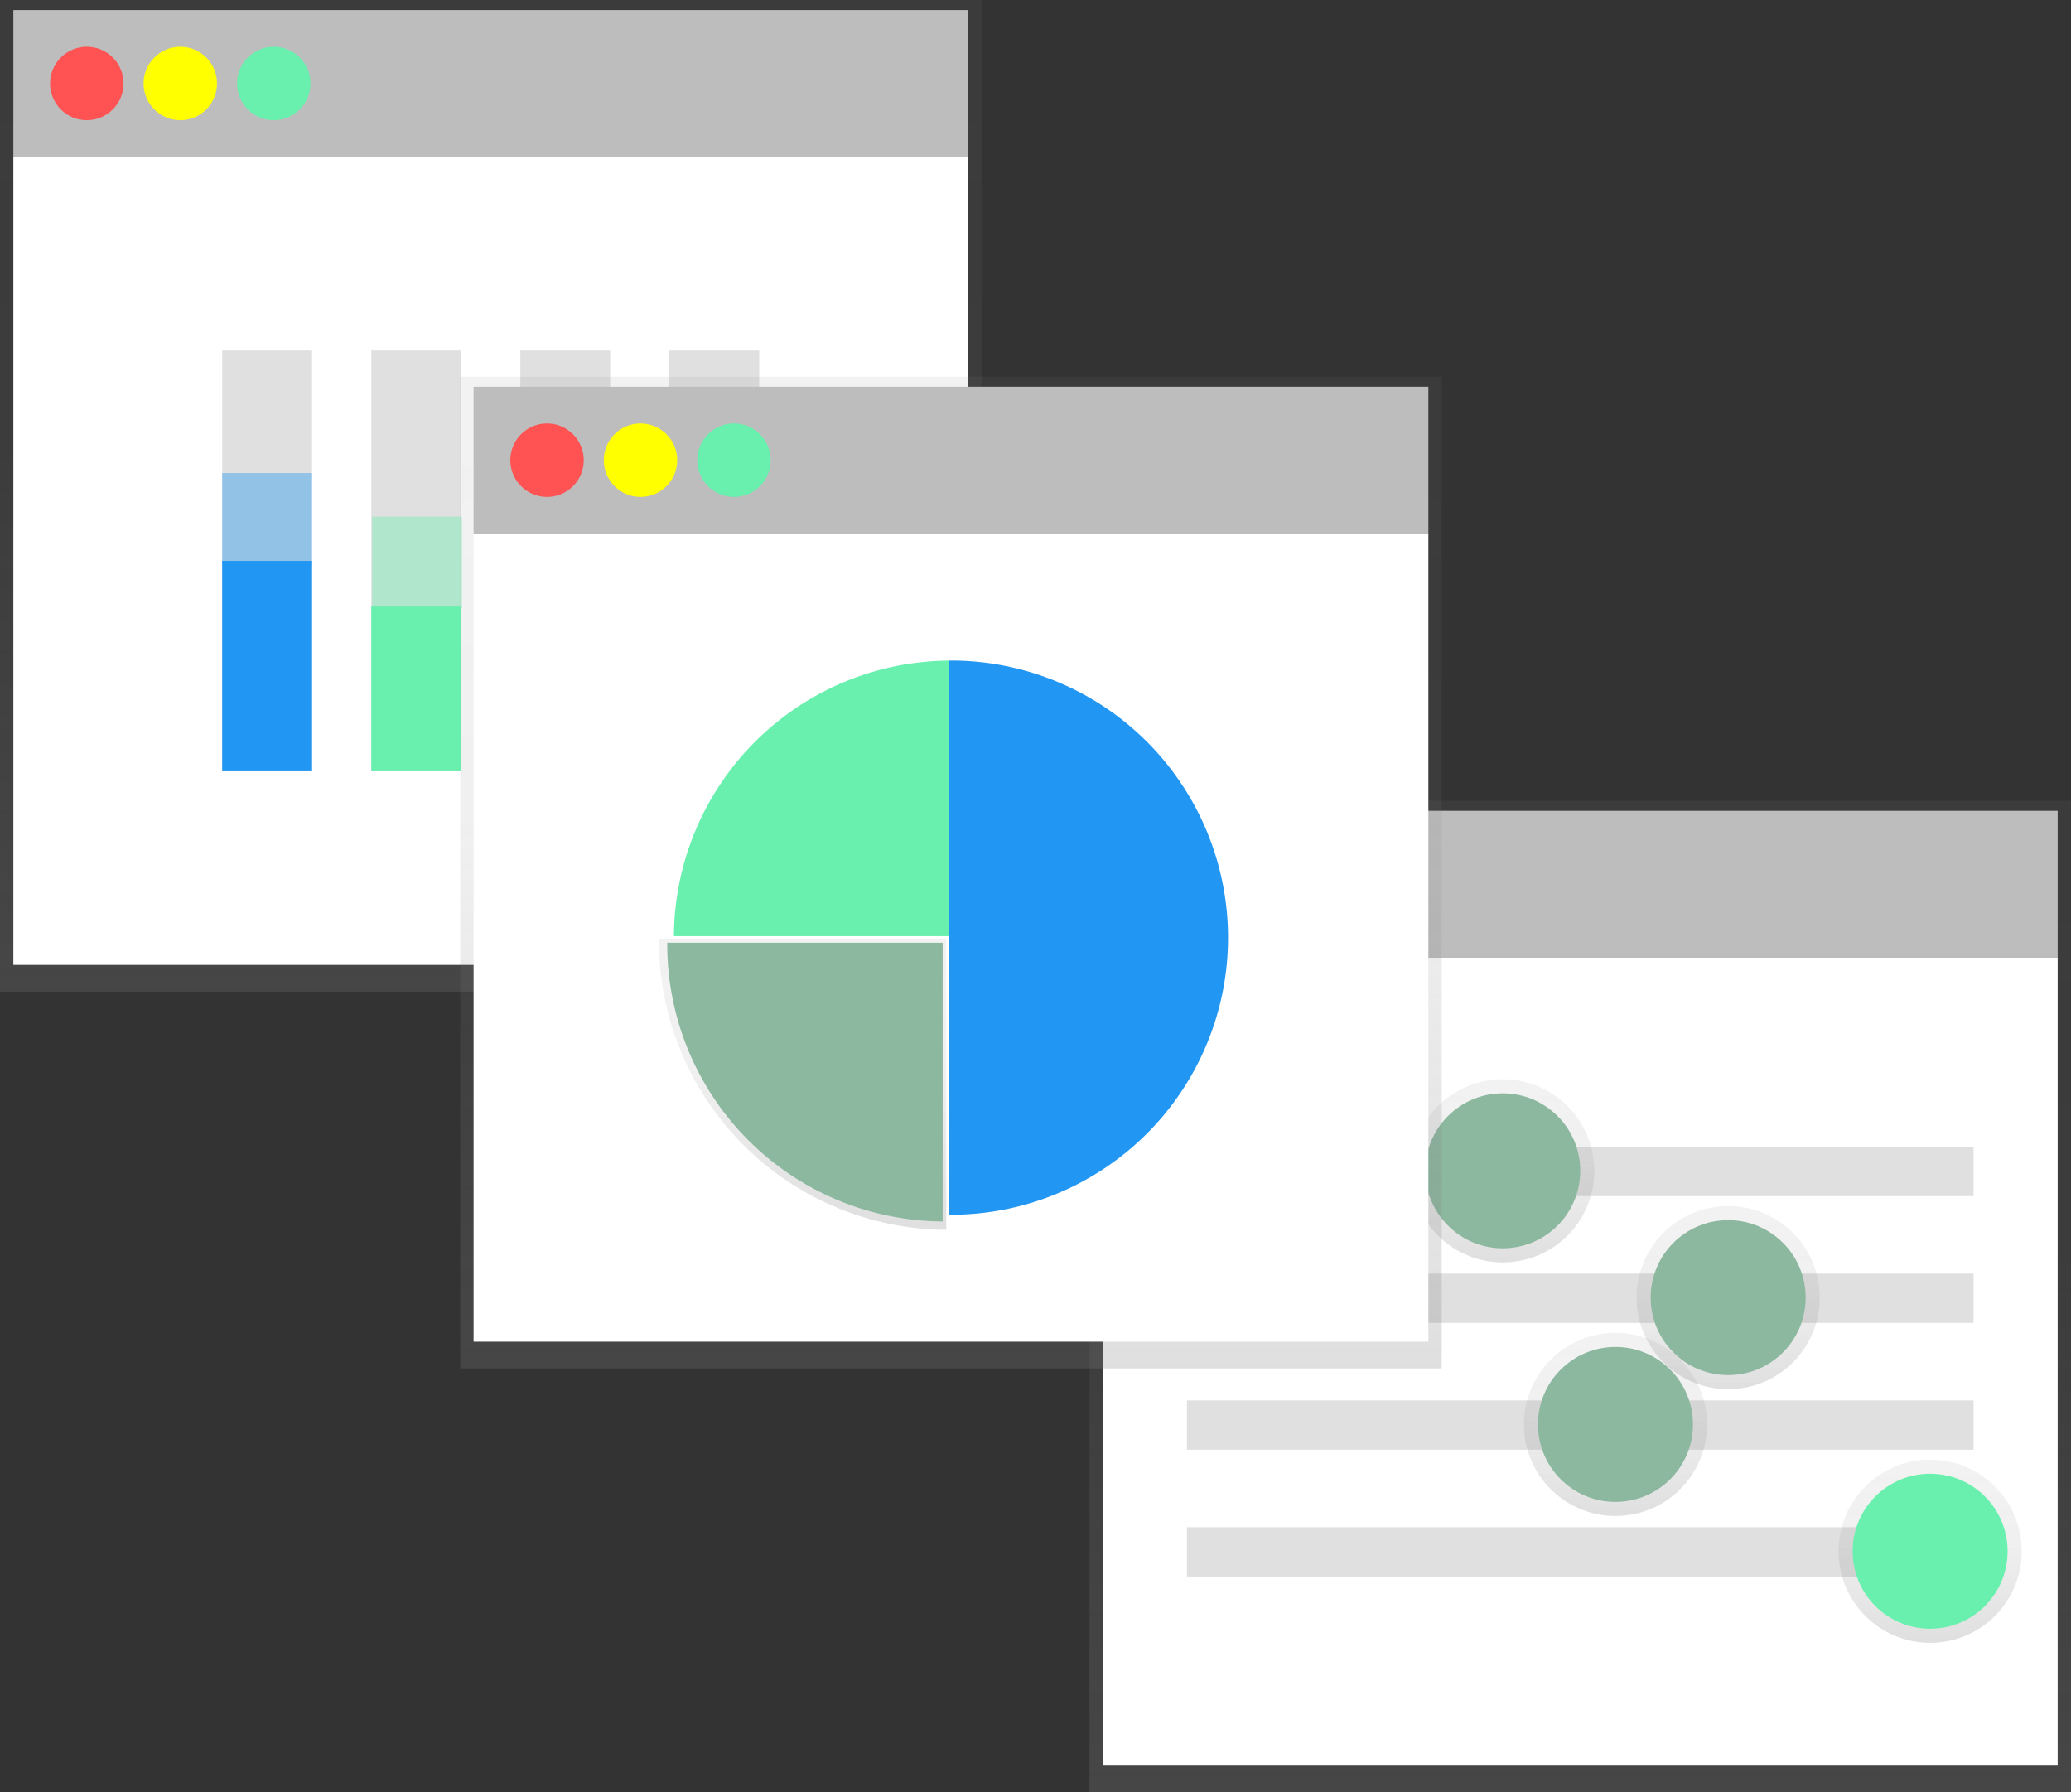
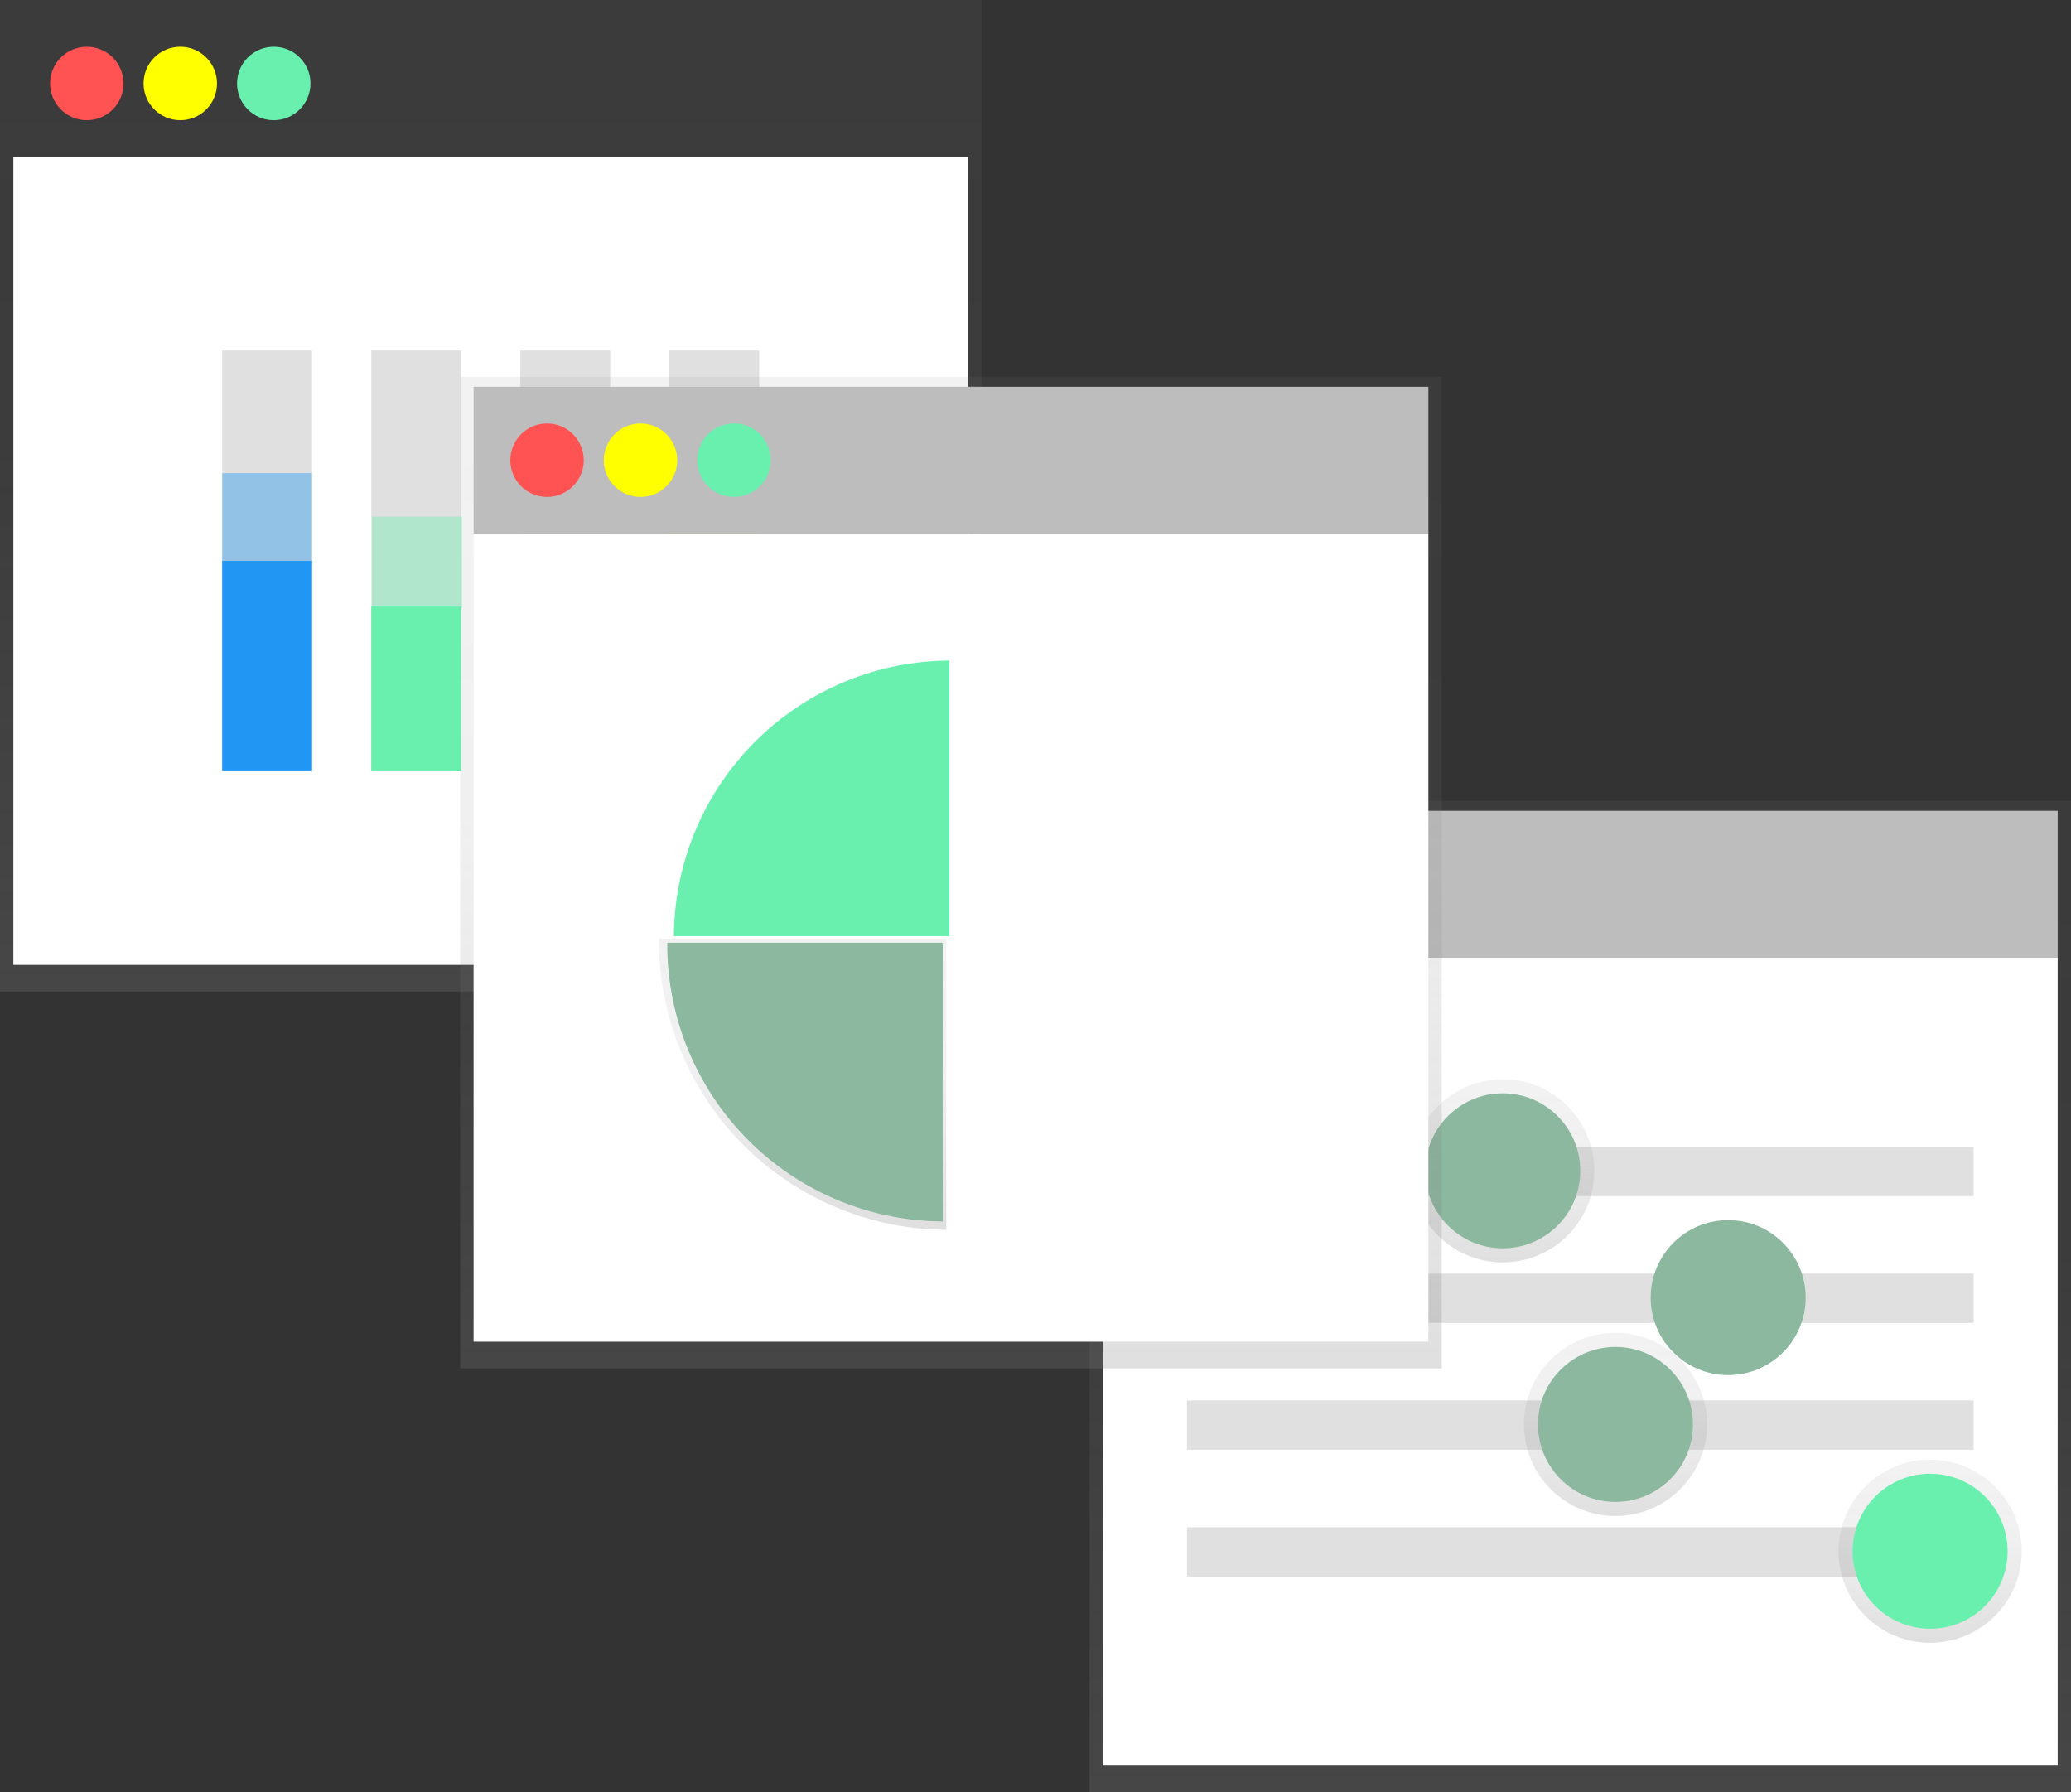
<svg xmlns="http://www.w3.org/2000/svg" xmlns:xlink="http://www.w3.org/1999/xlink" id="67a4f64e-69c0-4cc3-8ffa-07c365bcaba2" data-name="Layer 1" width="882" height="763.27" viewBox="0 0 882 763.27">
  <rect x="0" y="0" width="882" height="763.27" fill="#333333" stroke="none" />
  <defs>
    <linearGradient id="c5381c32-26b1-4c20-8943-962bf6473205" x1="673" y1="763.27" x2="673" y2="341" gradientUnits="userSpaceOnUse">
      <stop offset="0" stop-color="gray" stop-opacity="0.25" />
      <stop offset="0.54" stop-color="gray" stop-opacity="0.12" />
      <stop offset="1" stop-color="gray" stop-opacity="0.1" />
    </linearGradient>
    <linearGradient id="c988871c-32eb-4f1a-8e94-f249f90262fa" x1="640" y1="537.58" x2="640" y2="459.58" xlink:href="#c5381c32-26b1-4c20-8943-962bf6473205" />
    <linearGradient id="df5bfa86-5197-4bf7-9251-7f88e7557637" x1="736" y1="591.58" x2="736" y2="513.58" xlink:href="#c5381c32-26b1-4c20-8943-962bf6473205" />
    <linearGradient id="676dcb08-daf3-4740-8363-ed38ae60e592" x1="688" y1="645.58" x2="688" y2="567.58" xlink:href="#c5381c32-26b1-4c20-8943-962bf6473205" />
    <linearGradient id="c1b2fb2f-3bf9-42d9-abce-467458496684" x1="822" y1="699.58" x2="822" y2="621.58" xlink:href="#c5381c32-26b1-4c20-8943-962bf6473205" />
    <linearGradient id="427b5ff1-45bb-4b7d-bbf3-3c1f820a6726" x1="209" y1="422.27" x2="209" y2="0" xlink:href="#c5381c32-26b1-4c20-8943-962bf6473205" />
    <linearGradient id="3132b3fa-8f3b-4ccd-b73b-cd5580cb890d" x1="405" y1="582.71" x2="405" y2="160.45" xlink:href="#c5381c32-26b1-4c20-8943-962bf6473205" />
    <linearGradient id="8d22b5b0-1fad-4d01-a1bc-1d84c178db01" x1="500.8" y1="592.09" x2="500.8" y2="468.22" xlink:href="#c5381c32-26b1-4c20-8943-962bf6473205" />
  </defs>
  <title>analytics</title>
  <rect x="464" y="341" width="418" height="422.27" fill="url(#c5381c32-26b1-4c20-8943-962bf6473205)" />
  <rect x="469.69" y="407.82" width="406.63" height="344.07" fill="#fff" />
  <rect x="469.69" y="345.27" width="406.63" height="62.56" fill="#bdbdbd" />
  <circle cx="500.97" cy="376.54" r="15.64" fill="#ff5252" />
  <circle cx="540.78" cy="376.54" r="15.64" fill="#ff0" />
-   <circle cx="580.59" cy="376.54" r="15.64" fill="#69f0ae" />
  <rect x="505.5" y="488.36" width="335" height="21" fill="#e0e0e0" />
  <rect x="505.5" y="542.36" width="335" height="21" fill="#e0e0e0" />
  <rect x="505.5" y="596.36" width="335" height="21" fill="#e0e0e0" />
  <rect x="505.5" y="650.36" width="335" height="21" fill="#e0e0e0" />
  <circle cx="640" cy="498.58" r="39" fill="url(#c988871c-32eb-4f1a-8e94-f249f90262fa)" />
-   <circle cx="736" cy="552.58" r="39" fill="url(#df5bfa86-5197-4bf7-9251-7f88e7557637)" />
  <circle cx="688" cy="606.58" r="39" fill="url(#676dcb08-daf3-4740-8363-ed38ae60e592)" />
  <circle cx="822" cy="660.58" r="39" fill="url(#c1b2fb2f-3bf9-42d9-abce-467458496684)" />
  <circle cx="640" cy="498.58" r="33" fill="#8CB89F" />
  <circle cx="736" cy="552.58" r="33" fill="#8CB89F" />
  <circle cx="688" cy="606.58" r="33" fill="#8CB89F" />
  <circle cx="822" cy="660.58" r="33" fill="#69f0ae" />
  <rect width="418" height="422.27" fill="url(#427b5ff1-45bb-4b7d-bbf3-3c1f820a6726)" />
  <rect x="5.69" y="66.82" width="406.63" height="344.07" fill="#fff" />
-   <rect x="5.69" y="4.27" width="406.63" height="62.56" fill="#bdbdbd" />
  <circle cx="36.97" cy="35.54" r="15.64" fill="#ff5252" />
  <circle cx="76.78" cy="35.54" r="15.64" fill="#ff0" />
  <circle cx="116.59" cy="35.54" r="15.64" fill="#69f0ae" />
  <rect x="94.63" y="149.29" width="38.26" height="179.14" fill="#e0e0e0" />
  <rect x="158.12" y="149.29" width="38.26" height="179.14" fill="#e0e0e0" />
  <rect x="221.6" y="149.29" width="38.26" height="179.14" fill="#e0e0e0" />
  <rect x="285.08" y="149.29" width="38.26" height="179.14" fill="#e0e0e0" />
  <rect x="94.63" y="238.86" width="38.26" height="89.57" fill="#2196f3" />
  <g opacity="0.4">
    <rect x="94.63" y="201.46" width="38.26" height="39.13" fill="#2196f3" />
  </g>
  <rect x="158.47" y="220" width="38.26" height="39.13" fill="#69f0ae" opacity="0.4" />
  <rect x="285.1" y="222.05" width="38.26" height="39.13" fill="#ff0" opacity="0.4" />
  <rect x="158.12" y="258.3" width="38.26" height="70.12" fill="#69f0ae" />
-   <rect x="221.6" y="225.81" width="38.26" height="102.62" fill="#8CB89F" />
  <rect x="221.6" y="190.16" width="38.26" height="35.65" fill="#8CB89F" opacity="0.4" />
  <rect x="285.08" y="261.47" width="38.26" height="66.96" fill="#ff0" />
  <rect x="196" y="160.45" width="418" height="422.27" fill="url(#3132b3fa-8f3b-4ccd-b73b-cd5580cb890d)" />
  <rect x="201.69" y="227.27" width="406.63" height="344.07" fill="#fff" />
  <rect x="201.69" y="164.71" width="406.63" height="62.56" fill="#bdbdbd" />
  <circle cx="232.97" cy="195.99" r="15.64" fill="#ff5252" />
  <circle cx="272.78" cy="195.99" r="15.64" fill="#ff0" />
  <circle cx="312.59" cy="195.99" r="15.64" fill="#69f0ae" />
-   <path d="M564,349.66l-.71,0v236l.71,0a118,118,0,0,0,0-236Z" transform="translate(-159 -68.37)" fill="#2196f3" />
-   <path d="M563.29,349.68A118,118,0,0,0,446,467H563.29Z" transform="translate(-159 -68.37)" fill="#69f0ae" />
+   <path d="M563.29,349.68A118,118,0,0,0,446,467H563.29" transform="translate(-159 -68.37)" fill="#69f0ae" />
  <path d="M439.61,468.22c0,.25,0,.49,0,.74A123.14,123.14,0,0,0,562,592.09V468.22Z" transform="translate(-159 -68.37)" fill="url(#8d22b5b0-1fad-4d01-a1bc-1d84c178db01)" />
  <path d="M443.17,469.8c0,.24,0,.47,0,.71a118,118,0,0,0,117.3,118V469.8Z" transform="translate(-159 -68.37)" fill="#8CB89F" />
</svg>